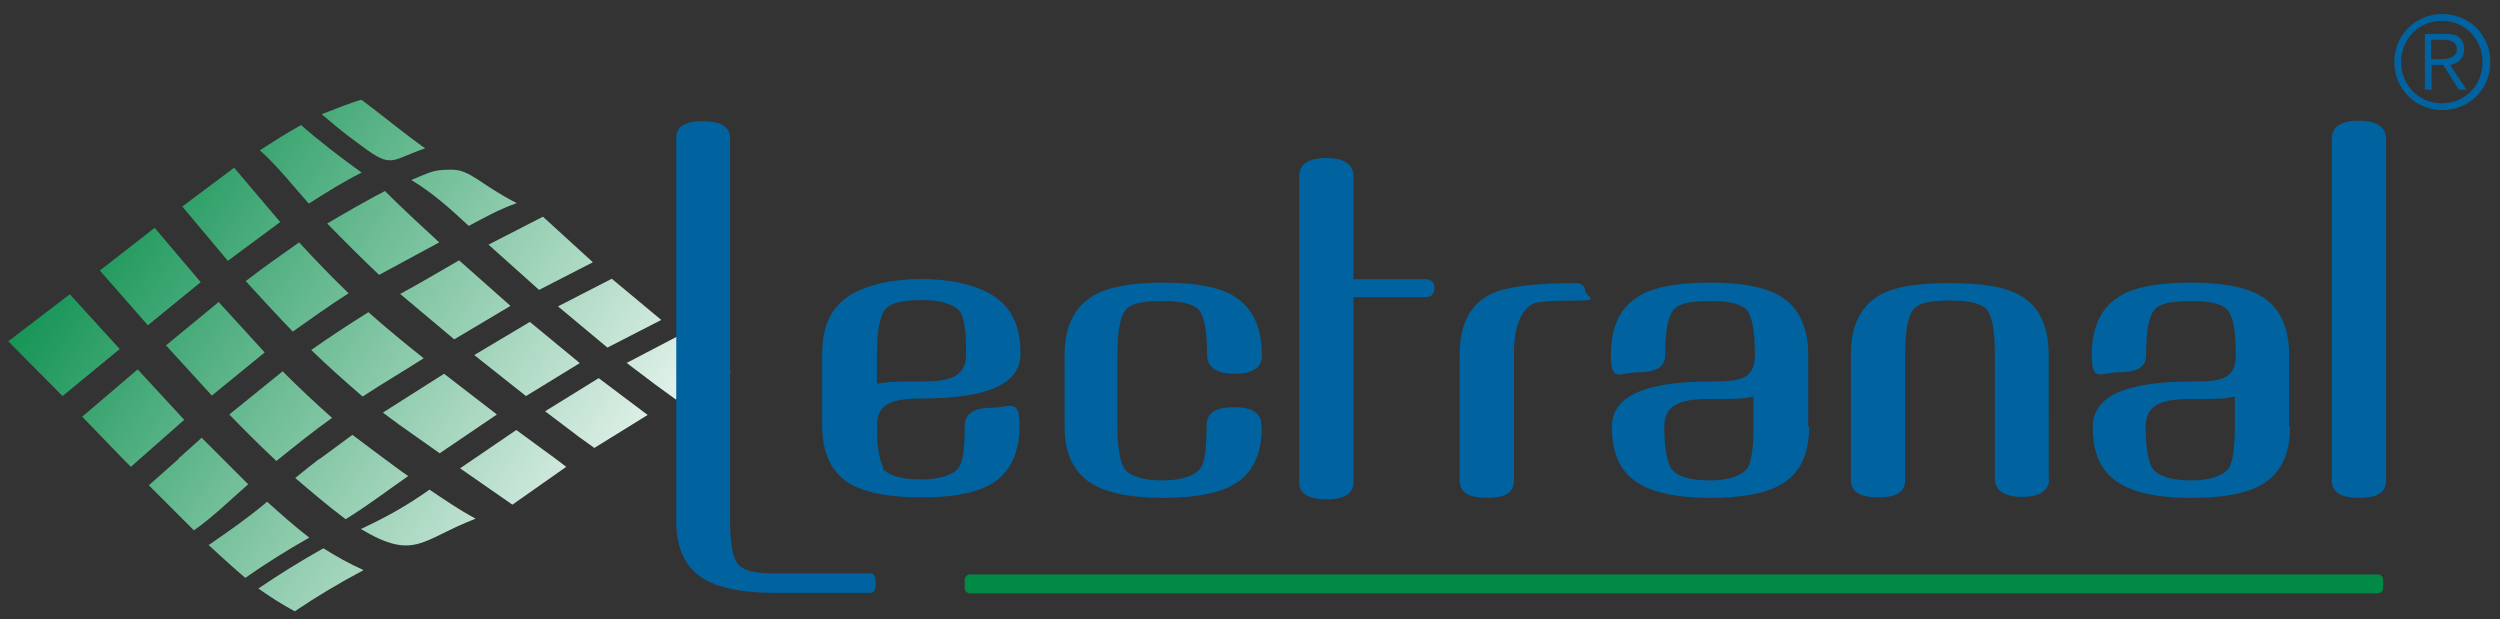
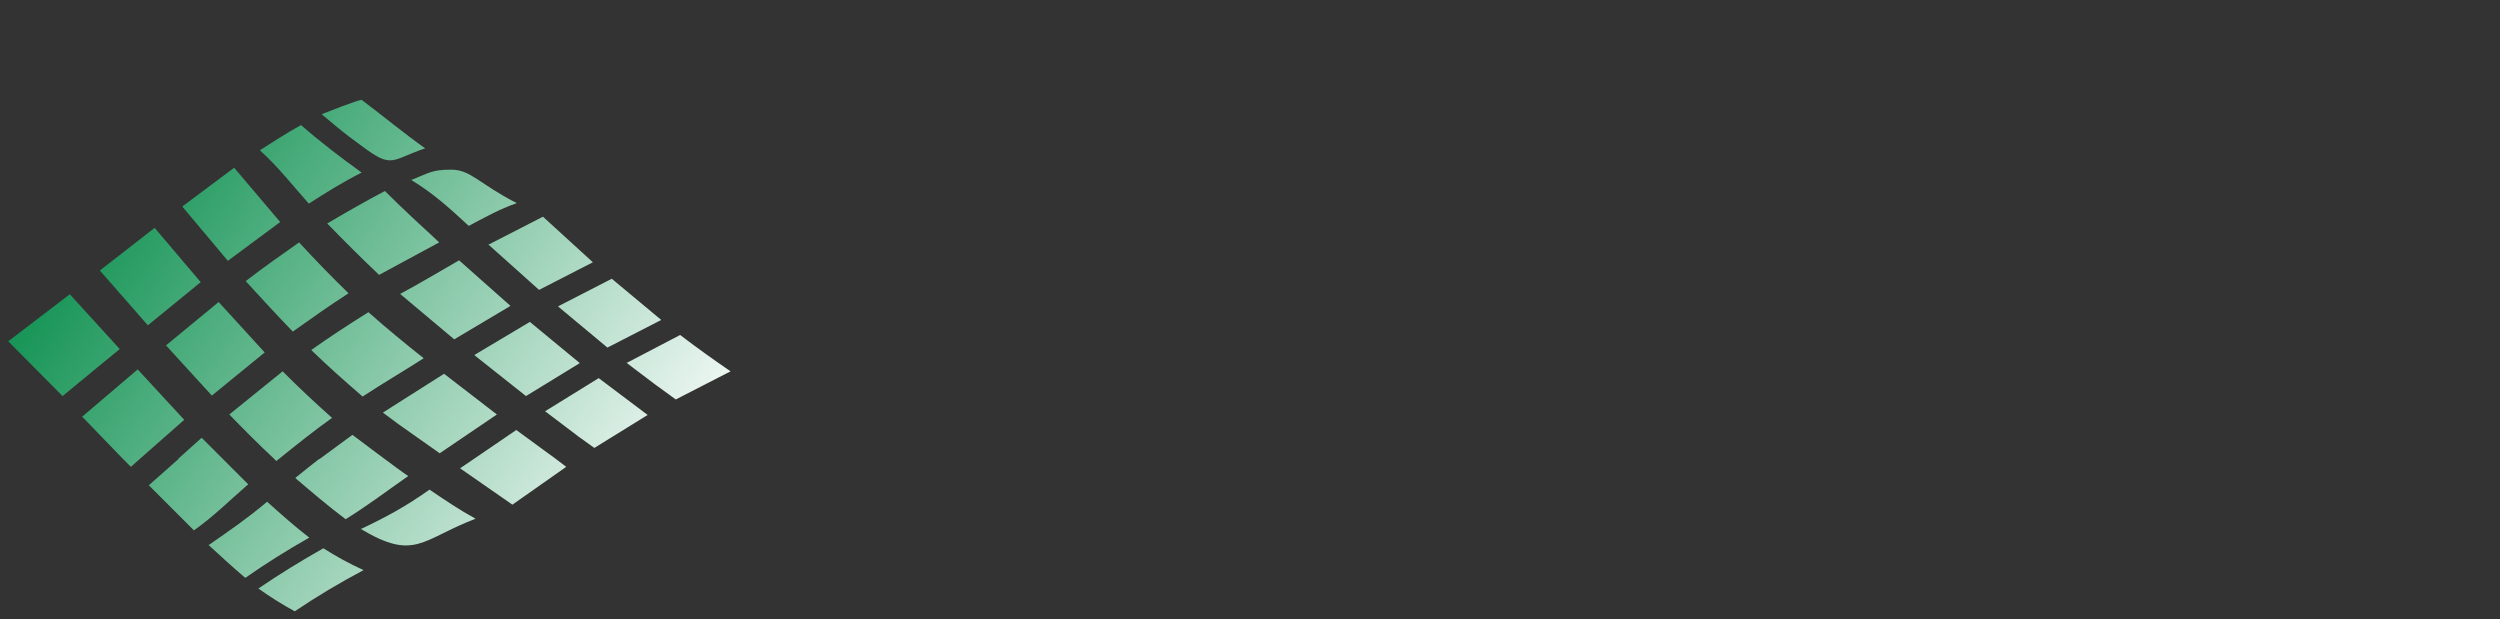
<svg xmlns="http://www.w3.org/2000/svg" id="Layer_1" data-name="Layer 1" version="1.1" viewBox="0 0 515.7 127.7">
  <rect x="0" y="0" width="515.7" height="127.7" fill="#333333" stroke="none" />
  <defs>
    <linearGradient id="linear-gradient" x1="8.3" x2="137.2" y1="35.1" y2="118.2" gradientUnits="userSpaceOnUse">
      <stop offset="0" stop-color="#008a46" />
      <stop offset="1" stop-color="#fff" />
    </linearGradient>
  </defs>
  <path fill="url(#linear-gradient)" stroke-width="0" d="M53.3 121.4c2.4 1.7 4.9 3.3 7.5 4.7 4.6-3.1 9.3-5.9 14.2-8.5-2.9-1.3-5.6-2.8-8.3-4.5-4.6 2.6-9 5.3-13.4 8.3m-10.3-9c2.5 2.3 5 4.6 7.6 6.8 4.3-3 8.6-5.7 13.2-8.3-3-2.3-5.9-4.9-8.7-7.4-3.9 3.3-7.8 6-12 8.9m31.3-3.3c11.2 6.7 12.5 2.2 23.7-2.1-3.3-1.8-6.4-3.9-9.5-6-4.8 3.4-8.8 5.6-14.1 8.1M36.8 94.7l-6.1 5.4 9.3 9.3c4-2.8 7.5-6.3 11.2-9.5l-5.3-5.3-4.3-4.3-4.8 4.3Zm29 0c-1.7 1.3-3.3 2.6-4.9 3.9 3.4 2.9 6.8 5.8 10.4 8.5 4.4-2.7 8.6-5.9 12.9-8.9-1.7-1.1-11.5-8.5-11.5-8.5l-6.8 5Zm31.9 0-2.8 1.9 10.8 7.5 11.1-7.8-2.1-1.6-8.2-6-8.8 6Zm14.7-9.9 7 5.3 3.2 2.3 11-6.8-10.1-7.6-11 6.8Zm-33.3.4 3.1 2.3 8.5 6 11.8-8-10.9-8.4-12.6 8Zm-31.8.3c3 3.1 6.1 6.2 9.3 9.2l.4.4c.2-.1.3-.3.5-.4h-.4.4c3.6-2.9 7.2-5.8 11-8.5-3.5-3.1-6.9-6.3-10.2-9.6l-11 8.9Zm-30.4.4 8.5 8.8 1.6 1.6 1.8-1.6 9.2-8.1-9.6-10.4L16.9 86Zm112.3-11.1 1.7 1.3 4.1 3.1 4.4 3.2 11.3-5.8c-3.5-2.4-7-4.9-10.4-7.5l-11.1 5.8Zm-31.3-1.5 10.6 8.4 11.1-6.8-10.3-8.5-11.4 6.8Zm-33.7-1.1c3.4 3.3 7 6.5 10.6 9.6 4.1-2.7 8.4-5.2 12.6-7.9-3.9-3.1-7.7-6.2-11.4-9.5-4 2.5-8 5.1-11.8 7.8m-30-1 9.5 10.4 10.9-8.9-9.5-10.4-10.8 8.9Zm-32.6-.9 11.3 11.4L24.7 72 14.4 60.7 1.7 70.4Zm113.5-7.1 10.2 8.5 11.1-5.7-10.2-8.5-11.1 5.7Zm-32.6-2.6L93.7 70l11.6-6.9-10.6-9.4c-4 2.3-8 4.7-12.1 6.9M50.7 58c3.2 3.5 6.4 7 9.7 10.4 3.8-2.7 7.6-5.4 11.5-7.9-3.5-3.4-6.9-6.9-10.2-10.5-3.7 2.6-7.4 5.2-10.9 7.9m-30.2-2.1 9.9 11.3 10.9-8.9L31.9 47l-11.3 8.8Zm80.1-5.4 10.5 9.4 11.1-5.7-10.3-9.4-11.3 5.8Zm-33.2-4.3c3.5 3.6 7 7.1 10.7 10.6L90.6 50c-3.8-3.5-7.6-7-11.2-10.6-4 2.1-8 4.4-11.9 6.7m17.3-9c4.6 2.8 7.9 5.8 11.9 9.5 3.2-1.7 6.4-3.5 9.9-4.7-7.8-4-9.5-6.9-13.5-6.9s-4.4.6-8.2 2.1m-47.3 5.5L47 53.8l10.8-8-9.5-11.2-10.7 8Zm16-11.6c3.7 3.3 6.8 7.3 10.1 11 3.6-2.3 7.1-4.5 10.9-6.4-4.3-3.1-8.5-6.3-12.5-9.8-2.9 1.6-5.7 3.4-8.5 5.2m12.8-7.4c1.9 1.6 3.9 3.3 5.9 4.8l2.3 1.7c6.4 4.8 6 2.9 13.1.5-4.5-3.2-8.7-6.7-13.1-10-.8 0-7.3 2.6-8.1 2.9" />
-   <path fill="#0063a0" stroke-width="0" d="M179.7 118.3h-19.8c-4 0-6.7-.5-7.9-2.2-.8-1.2-1.4-4.1-1.4-8.5V28.1c-.3-2.1-2.1-3.1-5.6-3.1s-5.3 1-5.5 3.1v79.5c0 5.8 2.1 9.9 6.2 12.1 3.1 1.7 7.8 2.6 14.2 2.6h19.8c1.3 0 1.3-4 0-4m1.2-39.2V73c0-5.1.7-8.2 1.9-9.4 1.2-1.2 3.7-1.7 7.4-1.7s6.7.8 7.9 2.5c.8 1.2 1.2 4 1.2 8.6s-3.1 5.7-9.1 5.7-6.9 0-9.3.5m1.4 17.3c-.9-1.4-1.4-4.2-1.4-8.7s3.1-5.6 9.3-5.6c13.7 0 20.3-3.1 20.3-9.2s-2-9.6-5.6-12c-7.1-4.6-22.6-4.6-29.7 0-3.7 2.4-5.6 6.2-5.6 12v14.8c0 5.9 2.1 10 6.1 12.2 2.9 1.6 7.7 2.6 14.3 2.6s11.1-.9 14.2-2.6c4.1-2.3 6.1-6.4 6.1-12.2s-1.9-3.7-5.6-3.7-5.7 1.2-5.7 3.7c0 4.4-.3 7.3-1.2 8.6-1.1 1.6-4 2.5-7.9 2.5s-6.8-.8-7.9-2.4m78.2-8.5v-.3c0-2.5-1.9-3.7-5.6-3.7s-5.7 1.1-5.7 3.7v.3c0 4.3-.4 7.3-1.2 8.5-1.2 1.7-4 2.6-7.9 2.6s-6.7-.8-7.9-2.5c-.8-1.3-1.4-4.2-1.4-8.6V73.2c0-5.1.6-8.2 1.9-9.5 1.2-1.2 3.7-1.6 7.4-1.6s6 .5 7.3 1.6c1.3 1.3 1.9 4.4 1.9 9.5 0 2.5 1.9 3.9 5.7 3.9s5.6-1.3 5.6-3.8c0-6-2.1-10.2-6.1-12.4-3-1.7-7.7-2.6-14.2-2.6s-11.4.9-14.3 2.6c-4 2.3-6.1 6.4-6.1 12.3V88c0 5.8 2.1 9.9 6.2 12.1 3.1 1.7 7.8 2.6 14.2 2.6s11.2-.9 14.2-2.6c4.1-2.2 6.1-6.3 6.1-12.1m35.6-28.6c0-1.1-.6-1.8-1.9-1.8h-14.8V36.4c0-2.4-1.8-3.8-5.6-3.8s-5.6 1.3-5.6 3.8v63c0 2.4 1.8 3.6 5.6 3.6s5.6-1.2 5.6-3.6V61.3H294c1.3 0 1.9-.7 1.9-2m31.1.9c0-1.1-.7-1.8-1.8-1.8-8.2 0-13.7.7-16.6 1.8-5.1 2-7.5 6.3-7.5 13v25.9c0 2.4 1.8 3.6 5.6 3.6s5.6-1.1 5.6-3.6V73.2c0-5.7 1.3-9 3.8-10.5 1-.5 4.1-.7 9.2-.7s1.8-.8 1.8-1.9M361.7 88c0 4.3-.4 7.3-1.2 8.5-1.2 1.7-4 2.6-7.9 2.6s-6.7-.8-7.9-2.5c-.8-1.3-1.4-4.2-1.4-8.6s3.1-5.7 9.3-5.7 6.8 0 9.1-.5v6.1Zm11.3 0V73.2c0-5.9-2.1-10.1-6.1-12.3-3-1.7-7.7-2.6-14.2-2.6s-11.4.9-14.3 2.6c-4.1 2.3-6.1 6.4-6.1 12.3s1.8 3.6 5.6 3.6 5.6-1.1 5.6-3.6V73c0-4.9.6-8 1.9-9.3 1.2-1.2 3.7-1.6 7.4-1.6s6 .5 7.3 1.6c1.3 1.3 1.9 4.4 1.9 9.5s-3.1 5.5-9.1 5.5c-13.7 0-20.4 3.1-20.4 9.3s2.1 9.9 6.2 12.1c3.1 1.7 7.8 2.6 14.2 2.6s11.2-.9 14.2-2.6c4.1-2.2 6.1-6.3 6.1-12.1m49.4 10.8V73.2c0-5.8-1.9-9.9-5.6-12.1-3.1-1.9-8-2.7-14.8-2.7s-11.4.8-14.3 2.4c-4.1 2.3-6.1 6.4-6.1 12.3V99c0 2.4 1.8 3.6 5.6 3.6s5.6-1.1 5.6-3.6V73.1c0-5.1.6-8.2 1.9-9.5 1.2-1.2 3.7-1.6 7.4-1.6s6 .5 7.3 1.6c1.3 1.3 1.9 4.4 1.9 9.5v25.6c0 2.4 1.9 3.8 5.6 3.8s5.6-1.3 5.6-3.8M461 88c0 4.3-.4 7.3-1.2 8.5-1.2 1.7-4 2.6-7.9 2.6s-6.7-.8-7.9-2.5c-.8-1.3-1.4-4.2-1.4-8.6s3.1-5.7 9.3-5.7 6.8 0 9.1-.5v6.1Zm11.2 0V73.2c0-5.9-2.1-10.1-6.1-12.3-3-1.7-7.7-2.6-14.2-2.6s-11.4.9-14.3 2.6c-4.1 2.3-6.1 6.4-6.1 12.3s1.8 3.6 5.6 3.6 5.6-1.1 5.6-3.6V73c0-4.9.6-8 1.9-9.3 1.2-1.2 3.7-1.6 7.4-1.6s6 .5 7.3 1.6c1.3 1.3 1.9 4.4 1.9 9.5s-3.1 5.5-9.1 5.5c-13.7 0-20.4 3.1-20.4 9.3s2.1 9.9 6.2 12.1c3.1 1.7 7.8 2.6 14.2 2.6s11.2-.9 14.2-2.6c4.1-2.2 6.1-6.3 6.1-12.1m19.8 11.1V28.7c0-2.4-1.8-3.8-5.6-3.8s-5.6 1.3-5.6 3.8v70.4c0 2.4 1.8 3.6 5.6 3.6s5.6-1.1 5.6-3.6m11.2-86.9h-1.9v-4h2.6c1.4 0 2.7.4 2.7 2s-1.7 2-3.4 2m5.4 6.3-3.4-5.1c1.5-.3 2.9-1.2 2.9-3.2S507.2 7 504.6 7h-4.4v11.5h1.4v-5.1h2.4l3.2 5.1h1.7Zm3.3-5.7c0 4.8-3.6 8.5-8.4 8.5s-8.4-3.8-8.4-8.5 3.6-8.5 8.4-8.5 8.4 3.8 8.4 8.5m1.6 0c0-5.6-4.3-9.9-9.9-9.9s-9.9 4.4-9.9 9.9 4.3 9.9 9.9 9.9 9.9-4.3 9.9-9.9" />
-   <path fill="#008a46" stroke-width="0" d="M200.1 118.5h290.4c.6 0 1.1.5 1.1 1.1v1.7c0 .6-.5 1.1-1.1 1.1H200.1c-.6 0-1.1-.5-1.1-1.1v-1.7c0-.6.5-1.1 1.1-1.1" />
</svg>